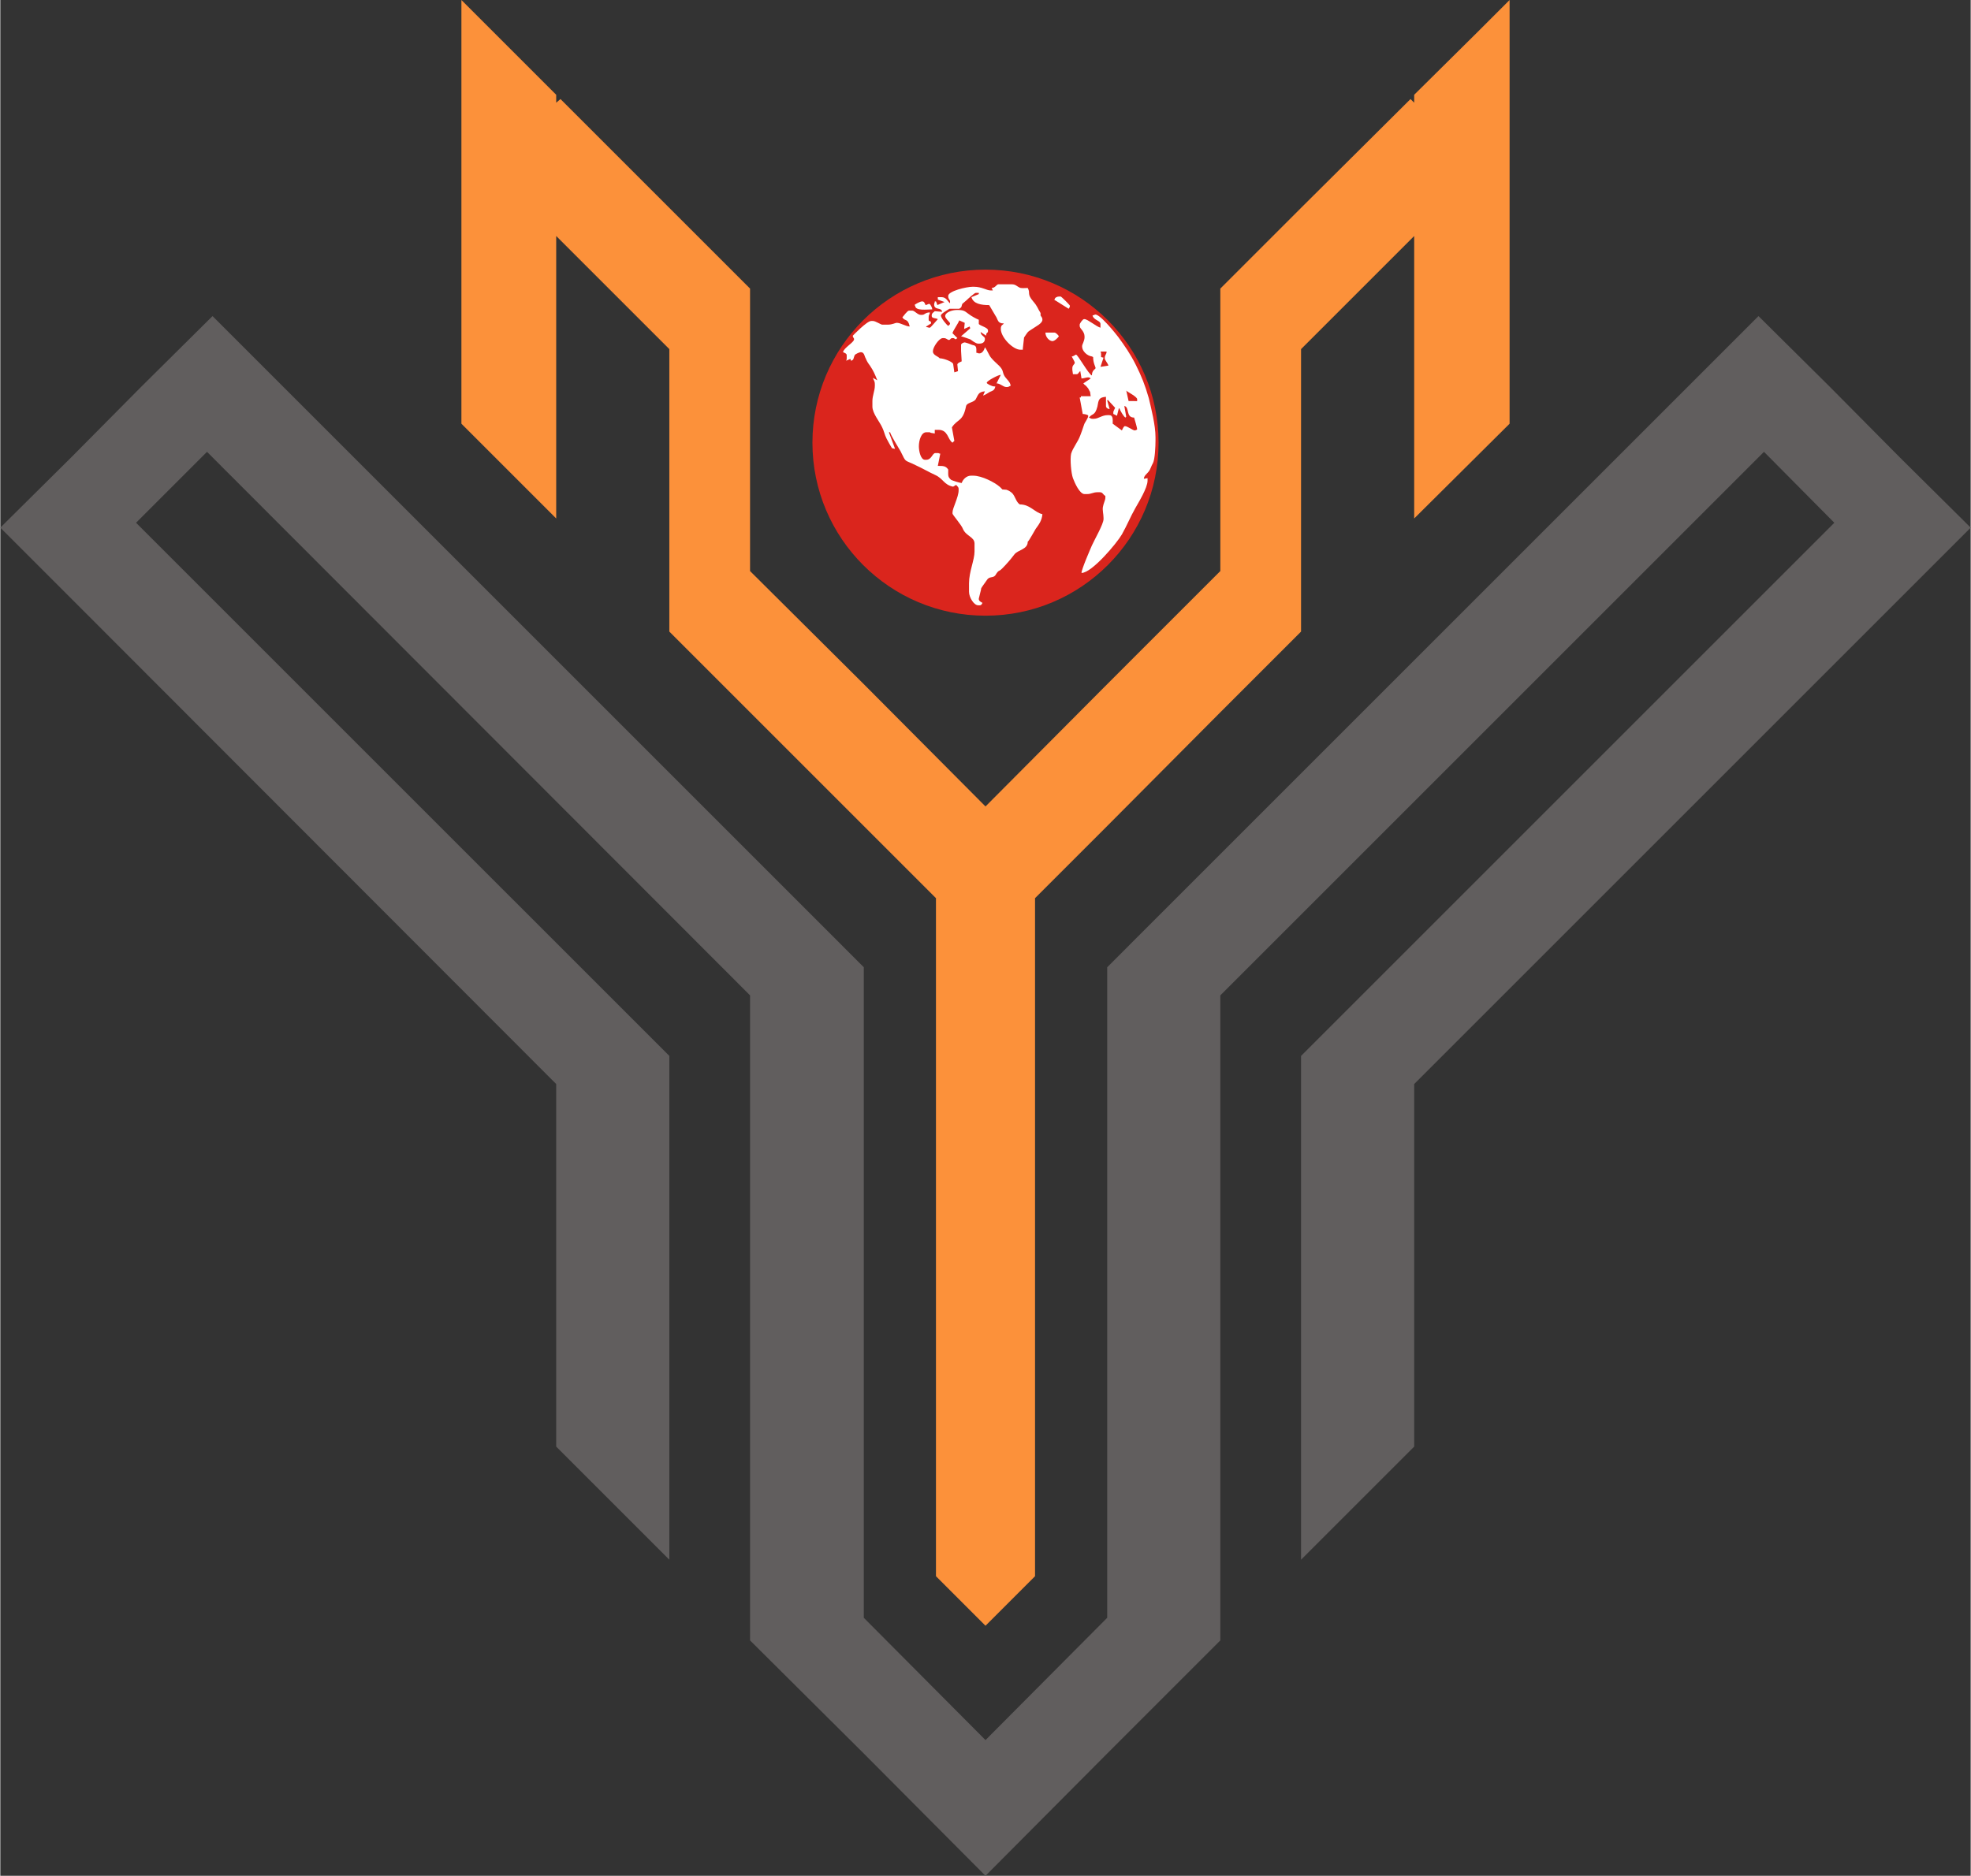
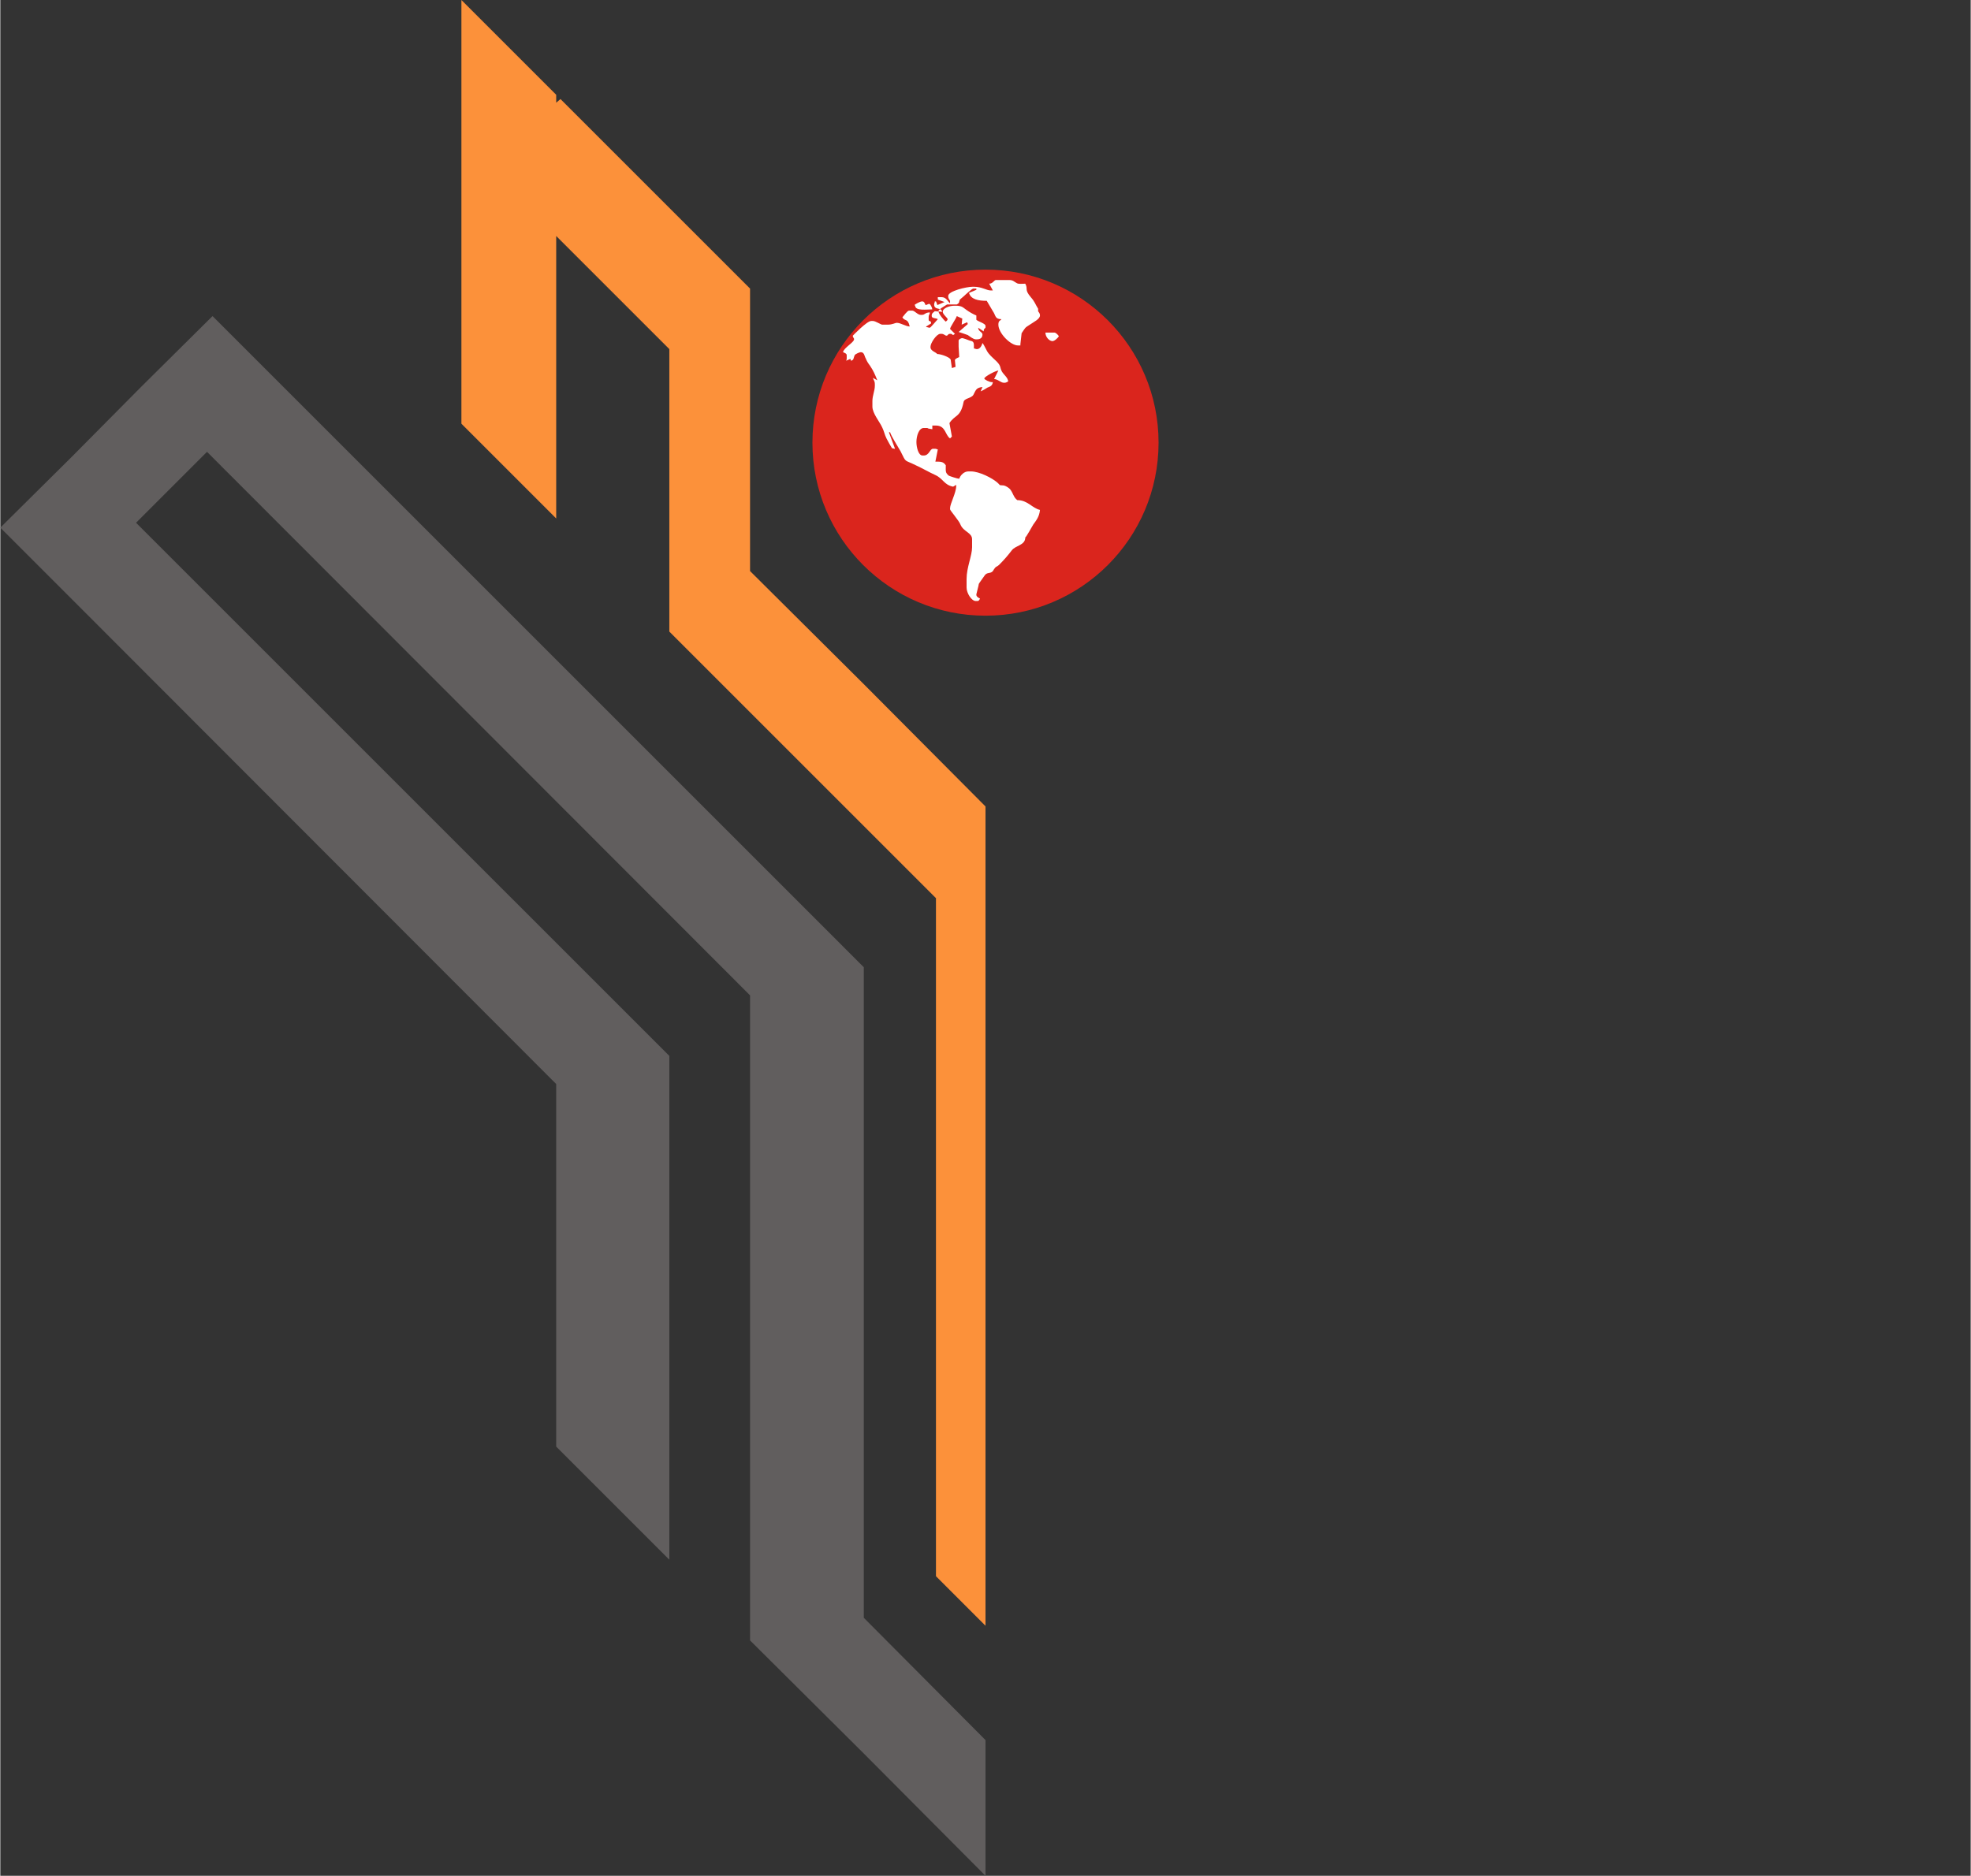
<svg xmlns="http://www.w3.org/2000/svg" xml:space="preserve" width="1.393in" height="1.326in" style="shape-rendering:geometricPrecision; text-rendering:geometricPrecision; image-rendering:optimizeQuality; fill-rule:evenodd; clip-rule:evenodd" viewBox="0 0 3.222 3.068">
  <rect x="0" y="0" width="3.222" height="3.068" fill="#333333" stroke="none" />
  <defs>
    <style type="text/css">
   
    .fil2 {fill:#DA251D}
    .fil3 {fill:white}
    .fil0 {fill:#615E5E}
    .fil1 {fill:#FC913A}
   
  </style>
  </defs>
  <g id="Layer_x0020_1">
    <g id="_105199144">
-       <polygon id="_105199336" class="fil0" points="1.81,2.646 1.611,2.846 1.611,3.068 1.81,2.868 1.995,2.683 1.995,2.461 1.995,2.09 1.995,1.859 1.995,1.628 2.884,0.739 2.999,0.855 2.312,1.542 2.127,1.727 2.127,1.958 2.127,2.329 2.127,2.551 2.312,2.366 2.312,2.144 2.312,1.773 3.115,0.97 3.222,0.863 3.106,0.748 2.991,0.632 2.875,0.517 1.81,1.582 1.81,1.813 1.81,2.044 1.81,2.275 " />
-       <polygon id="_105198304" class="fil1" points="2.127,0.802 2.127,0.571 2.312,0.386 2.312,0.617 2.312,0.848 2.468,0.693 2.468,0.462 2.468,0.323 2.468,0.231 2.468,0.109 2.468,0 2.413,0.055 2.312,0.155 2.312,0.168 2.306,0.162 2.127,0.34 1.995,0.472 1.995,0.703 1.995,0.934 1.81,1.119 1.611,1.319 1.611,1.55 1.611,2.659 1.692,2.578 1.692,1.469 1.81,1.351 1.995,1.165 2.127,1.033 " />
      <polygon id="_105198712" class="fil0" points="1.412,2.646 1.611,2.846 1.611,3.068 1.412,2.868 1.226,2.683 1.226,2.461 1.226,2.09 1.226,1.859 1.226,1.628 0.338,0.739 0.222,0.855 0.909,1.542 1.094,1.727 1.094,1.958 1.094,2.329 1.094,2.551 0.909,2.366 0.909,2.144 0.909,1.773 0.107,0.97 0,0.863 0.116,0.748 0.231,0.632 0.347,0.517 1.412,1.582 1.412,1.813 1.412,2.044 1.412,2.275 " />
      <polygon id="_105198904" class="fil1" points="1.094,0.802 1.094,0.571 0.909,0.386 0.909,0.617 0.909,0.848 0.754,0.693 0.754,0.462 0.754,0.323 0.754,0.231 0.754,0.109 0.754,0 0.809,0.055 0.909,0.155 0.909,0.168 0.916,0.162 1.094,0.34 1.226,0.472 1.226,0.703 1.226,0.934 1.412,1.119 1.611,1.319 1.611,1.55 1.611,2.659 1.53,2.578 1.53,1.469 1.412,1.351 1.226,1.165 1.094,1.033 " />
    </g>
    <g id="_105197632">
      <circle id="_105199168" class="fil2" cx="1.611" cy="0.724" r="0.283" />
      <g>
-         <path id="_105198256" class="fil3" d="M1.723 0.49l0.024 0.015c0.001,-0.002 0.002,-0.002 0.002,-0.005 0,-0.001 -0.014,-0.015 -0.015,-0.015l-0.003 0c-0.003,0 -0.007,0.002 -0.007,0.005z" />
        <path id="_105196840" class="fil3" d="M1.496 0.5c0,0.009 0.02,0.006 0.028,0.006 -0,-0.002 -0.003,-0.009 -0.005,-0.009 -0.002,0 -0.002,0.001 -0.006,0.002 -0.001,-0.002 -0.002,-0.006 -0.005,-0.006l-0.001 0c-0.003,0 -0.012,0.005 -0.012,0.006z" />
        <path id="_105197728" class="fil3" d="M1.72 0.558c0.004,0 0.009,-0.005 0.011,-0.008 -0.001,-0.002 -0.005,-0.006 -0.007,-0.006l-0.015 0c0,0.007 0.006,0.014 0.012,0.014z" />
-         <path id="_105199048" class="fil3" d="M1.781 0.682c0.005,-0.006 0.009,-0.002 0.013,-0.017 0.002,-0.011 0.002,-0.015 0.014,-0.016l0 0.015c0,0.003 0.003,0.005 0.006,0.005l-0.004 -0.014 0.001 -0.001 0.012 0.013c-0.001,0.002 -0.003,0.006 -0.003,0.007l0 0.003 0.006 0.003 0.003 -0.012 0.001 -3.64198e-005c0.001,0.003 0.007,0.014 0.01,0.015 0.001,-0.002 0.001,-0 0.001,-0.002l-0.003 -0.017c0.009,0.002 0.002,0.019 0.016,0.019 0.001,0.003 0.005,0.017 0.005,0.019 0,0.001 -0.003,0.002 -0.004,0.002 -0.003,0 -0.012,-0.007 -0.016,-0.007 -0.002,0 -0.004,0.005 -0.005,0.007l-0.015 -0.011c-0,-0.007 0.001,-0.014 -0.006,-0.014l-0.002 0c-0.01,0 -0.015,0.006 -0.023,0.006l-0.002 0c-0.003,0 -0.003,-0.001 -0.006,-0.002zm0.06 -0.043c0.004,0.003 0.018,0.01 0.018,0.014l0 0.003 -0.014 -2.73148e-005 -0.004 -0.018zm-0.041 -0.06c0,-0.002 -0,-0.002 -0.001,-0.004l0.01 0c-0,0.005 -0.003,0.005 -0.003,0.011 0,0.003 0.005,0.008 0.006,0.012l-0.013 0.002 0.005 -0.015 -0.004 -0.001 -2.73148e-005 -0.006zm-0.014 -0.063c0.002,0.008 0.013,0.008 0.013,0.014l0 0.006c-0.007,-0.002 -0.021,-0.014 -0.026,-0.014l-0.001 0c-0.002,0 -0.007,0.007 -0.007,0.009l0 0.002c0,0.005 0.008,0.008 0.008,0.018 0,0.007 -0.004,0.012 -0.004,0.015l0 0.001c0,0.007 0.008,0.015 0.016,0.016l0.002 0.001c0,0.01 0.004,0.016 0.004,0.018 0,0.002 -0.006,0.003 -0.006,0.012 -0.005,-0.001 -0.023,-0.034 -0.026,-0.034 -0.001,0 -0.004,0.003 -0.007,0.003 0.001,0.002 0.005,0.009 0.005,0.01 0,0.003 -0.004,0.004 -0.004,0.009l-0 0.003 0.001 0.007 0.006 0c0.003,0 0.003,-0.003 0.006,-0.005l0.002 0.012c0.005,-0 0.012,-0.004 0.015,-0l-0.012 0.008c0.002,0.003 0.004,0.003 0.006,0.006 0.003,0.003 0.003,0.005 0.005,0.008l0.001 0.007 -0.016 0 0 0.002 -0.002 8.19444e-005 0.005 0.027c0.002,0 0.009,0.001 0.009,0.003 0,0.004 -0.006,0.011 -0.007,0.015 -0.002,0.006 -0.004,0.012 -0.006,0.017 -0.004,0.011 -0.012,0.02 -0.015,0.03 -0.002,0.009 5.46296e-005,0.032 0.003,0.04 0.003,0.008 0.011,0.026 0.019,0.026l0.004 0c0.007,0 0.01,-0.003 0.017,-0.003l0.004 0c0.005,0 0.005,0.004 0.009,0.006l0 0.003c0,0.004 -0.003,0.009 -0.004,0.015 -0.001,0.005 0.001,0.012 0.001,0.018l0 0.002c0,0.008 -0.015,0.034 -0.019,0.043 -0.003,0.007 -0.017,0.039 -0.017,0.045 0.017,0 0.058,-0.049 0.066,-0.063 0.008,-0.014 0.014,-0.029 0.022,-0.043 0.005,-0.009 0.02,-0.033 0.02,-0.045l-1.82099e-005 -0.004 -0.006 0.001c0,-0.005 0.005,-0.008 0.008,-0.012 0.003,-0.004 0.004,-0.009 0.007,-0.014 0.003,-0.006 0.004,-0.027 0.004,-0.036l0 -0.006c0,-0.02 -0.007,-0.047 -0.011,-0.064 -0.006,-0.021 -0.012,-0.036 -0.021,-0.054 -0.009,-0.018 -0.018,-0.031 -0.029,-0.046 -0.003,-0.004 -0.033,-0.042 -0.039,-0.036z" />
-         <path id="_105199792" class="fil3" d="M1.623 0.475l-0.004 0c-0.006,0 -0.014,-0.006 -0.027,-0.006l-0.002 0c-0.01,0 -0.04,0.007 -0.04,0.015l0 0.001c0,0.003 0.002,0.005 0.003,0.007l0 0.004c-0.004,-0.003 -0.006,-0.01 -0.014,-0.01l-0.006 0 4.55247e-005 0.004 0.011 0.004 -0.012 0.005 -0 -0.001 -0.002 -0.005 -0.002 0c-0,0.003 -0.001,0.002 -0.001,0.005 0,0.01 0.012,0.004 0.013,0.012l-0.012 -0.001c-0.002,0.002 -0.005,0.003 -0.005,0.007l0 0.001c0,0.004 0.007,0.003 0.01,0.005 -0.001,0.001 -0.012,0.014 -0.013,0.014 -0.003,0 -0.003,-0.001 -0.006,-0.001l0 -0.001 0.008 -0.005c-0,-0.006 -0.004,-0.002 -0.004,-0.006l0 -0.005c0,-0.003 0.002,-0.004 0.002,-0.007 -0.008,0 -0.008,0.004 -0.013,0.004l-0.002 0c-0.005,0 -0.01,-0.007 -0.014,-0.007l-0.005 0c-0.003,0 -0.009,0.009 -0.011,0.011 0.004,0.007 0.009,0.001 0.012,0.015 -0.006,-0 -0.015,-0.006 -0.021,-0.006 -0.003,0 -0.007,0.003 -0.015,0.003l-0.009 0c-0.002,0 -0.011,-0.006 -0.015,-0.006l-0.003 0c-0.007,0 -0.03,0.024 -0.03,0.024 0,0.004 0.002,0.003 0.002,0.006 0,0.005 -0.017,0.014 -0.018,0.021 0.002,0.001 0.006,0.002 0.006,0.005l0 0.005c0,0.002 -0,0.002 -0.001,0.004l0.007 -0.003 0.001 0.003c0.005,-0.001 0.004,-0.005 0.006,-0.009 0.001,-0.002 0.008,-0.005 0.01,-0.005 0.006,0 0.006,0.007 0.008,0.01 0.002,0.005 0.004,0.008 0.007,0.012 0.006,0.009 0.008,0.014 0.012,0.024l-0.007 -0.004c0.001,0.005 0.003,0.004 0.003,0.011l0 0.002c0,0.008 -0.004,0.016 -0.004,0.025l0 0.009c0,0.011 0.012,0.025 0.016,0.034 0.003,0.006 0.004,0.012 0.007,0.018 0.003,0.006 0.006,0.011 0.009,0.016l0.004 0.001 0.001 -0 -0.01 -0.027 0.002 0c0.001,0.005 0.013,0.024 0.017,0.031 0.01,0.02 0.005,0.013 0.025,0.023 0.011,0.005 0.021,0.011 0.032,0.016 0.013,0.006 0.014,0.016 0.029,0.019l0.005 -0.003c0.002,0.003 0.004,0.003 0.004,0.007l0 0.002c0,0.011 -0.01,0.029 -0.01,0.036l0 0.002c0,0.002 0.015,0.019 0.017,0.025 0.005,0.012 0.019,0.013 0.019,0.024l0 0.013c0,0.014 -0.009,0.033 -0.009,0.052l0 0.014c0,0.009 0.008,0.022 0.015,0.022l0.003 0c0.002,0 0.003,-0.002 0.004,-0.004 -0.002,-0.001 -0.006,-0.003 -0.006,-0.006l0 -0.001c0,-0.001 0.004,-0.015 0.004,-0.017 0.001,-0.002 0.007,-0.01 0.009,-0.013 0.004,-0.007 0.01,-0.003 0.014,-0.008 0.006,-0.01 0.005,-0.005 0.011,-0.011 0.007,-0.007 0.014,-0.015 0.02,-0.023 0.006,-0.008 0.022,-0.008 0.022,-0.021 0.002,-0.001 0.011,-0.018 0.013,-0.021 0.005,-0.007 0.01,-0.013 0.011,-0.024 -0.013,-0.003 -0.02,-0.016 -0.037,-0.016 -0.006,-0.004 -0.007,-0.012 -0.012,-0.018 -0.002,-0.002 -0.006,-0.005 -0.01,-0.006 -0.01,-0.001 -0.004,0.001 -0.011,-0.005 -0.008,-0.007 -0.029,-0.018 -0.043,-0.018l-0.004 0c-0.007,0 -0.013,0.006 -0.015,0.012 -0.003,-5.46296e-005 -0.015,-0.004 -0.017,-0.005 -0.006,-0.005 -0.005,-0.007 -0.005,-0.017 -0.004,-0.006 -0.008,-0.006 -0.017,-0.006l0.004 -0.02c-0.002,-0 -0.002,-0.001 -0.004,-0.001l-0.004 0c-0.005,0 -0.006,0.011 -0.015,0.011l-0.002 0c-0.007,0 -0.01,-0.014 -0.01,-0.022 0,-0.01 0.004,-0.023 0.012,-0.023l0.005 0c0.002,0 0.002,0.001 0.003,0.001l0.006 0.001 0 -0.006 0.006 0c0.016,0 0.015,0.016 0.023,0.021l0.003 -0.003 -0.004 -0.022c0.009,-0.014 0.018,-0.009 0.023,-0.034 0.001,-0.007 0.012,-0.006 0.016,-0.012 0.004,-0.007 0.004,-0.012 0.015,-0.013l-0.003 0.007c0.003,-0.001 0.008,-0.004 0.011,-0.006 0.005,-0.002 0.008,-0.003 0.009,-0.009l-0.002 0c-0.003,0 -0.012,-0.004 -0.012,-0.006 0,-0.003 0.019,-0.013 0.023,-0.013l-0.007 0.014c0.006,0 0.011,0.006 0.016,0.006l0.001 0c0.003,0 0.003,-0.001 0.006,-0.002 -0,-0.006 -0.007,-0.011 -0.01,-0.016 -0.004,-0.007 -0.001,-0.009 -0.009,-0.017 -0.005,-0.005 -0.008,-0.007 -0.013,-0.013 -0.004,-0.005 -0.006,-0.012 -0.01,-0.017 -0.001,0.004 -0.004,0.01 -0.009,0.01 -0.003,0 -0.002,-0.001 -0.005,-0.001l0 -0.005c0,-0.006 -0.002,-0.007 -0.007,-0.008 -0.002,-0.001 -0.011,-0.004 -0.012,-0.004 -0.002,0 -0.006,0.002 -0.006,0.004l-0 0.01 0.001 0.017c-0.002,0.001 -0.008,0.003 -0.007,0.006l0.001 0.01 -0.006 0.002 -0.002 -0.014c-0.002,-0.004 -0.016,-0.009 -0.022,-0.009 -0.002,-0.003 -0.011,-0.005 -0.011,-0.011l0 -0.001c0,-0.006 0.01,-0.021 0.016,-0.021l0.002 0c0.004,0 0.006,0.003 0.008,0.003 0.003,0 0.002,-0.003 0.006,-0.003l0.001 0c0.002,0 0.002,0.001 0.004,0.002l0.003 -0.002c-0.001,-0.001 -0.008,-0.008 -0.008,-0.008 0,-0.003 0.01,-0.017 0.011,-0.021l0.009 0.004 -0.001 0.01 0.009 -0.004 0.001 0.003 -0.015 0.013c0.001,0 0.015,0.005 0.015,0.005 0.003,0.002 0.009,0.007 0.013,0.007l0.002 0c0.006,0 0.009,-0.003 0.009,-0.008 0,-0.004 -0.007,-0.005 -0.007,-0.011l0.009 0.006c0,-0.006 0.003,-0.004 0.003,-0.007l0 -0.002c0,-0.004 -0.012,-0.007 -0.015,-0.01l0 -0.007c-0.005,-0.002 -0.012,-0.006 -0.016,-0.009 -0.006,-0.004 -0.007,-0.007 -0.018,-0.007l-0.002 0c-0.008,0 -0.019,0.004 -0.019,0.01 0,0.004 0.008,0.01 0.008,0.012 0,0.002 -0.002,0.003 -0.003,0.004 -0.003,-0.002 -0.012,-0.013 -0.012,-0.017 0,-0.003 0.011,-0.009 0.014,-0.011l0.016 0c0.005,-0.003 0.003,-0.003 0.005,-0.008 0,-0 0.006,-0.005 0.007,-0.006 0.002,-0.002 0.013,-0.012 0.015,-0.012l0.005 0 -0 0.002 -0.012 0.005c0.003,0.011 0.016,0.013 0.029,0.013 0.003,0.005 0.007,0.012 0.01,0.017 0.005,0.007 0.003,0.013 0.014,0.013 -0.002,0.003 -0.005,0.002 -0.005,0.009 0,0.014 0.02,0.034 0.032,0.034l0.004 0 0 -0.002 0.002 -0.018c0.007,-0.01 0.004,-0.008 0.015,-0.015 0.004,-0.003 0.015,-0.008 0.015,-0.014 0,-0.004 -0.002,-0.005 -0.003,-0.007l0 -0.004c-0.005,-0.008 -0.005,-0.011 -0.012,-0.019 -0.011,-0.013 -0.004,-0.013 -0.009,-0.022 -0.005,0 -0.011,0.001 -0.014,-0.001 -0.004,-0.002 -0.006,-0.005 -0.012,-0.005l-0.022 0c-0.003,0 -0.005,0.006 -0.011,0.006z" />
+         <path id="_105199792" class="fil3" d="M1.623 0.475l-0.004 0c-0.006,0 -0.014,-0.006 -0.027,-0.006l-0.002 0c-0.01,0 -0.04,0.007 -0.04,0.015l0 0.001c0,0.003 0.002,0.005 0.003,0.007l0 0.004c-0.004,-0.003 -0.006,-0.01 -0.014,-0.01l-0.006 0 4.55247e-005 0.004 0.011 0.004 -0.012 0.005 -0 -0.001 -0.002 -0.005 -0.002 0c-0,0.003 -0.001,0.002 -0.001,0.005 0,0.01 0.012,0.004 0.013,0.012l-0.012 -0.001c-0.002,0.002 -0.005,0.003 -0.005,0.007l0 0.001c0,0.004 0.007,0.003 0.01,0.005 -0.001,0.001 -0.012,0.014 -0.013,0.014 -0.003,0 -0.003,-0.001 -0.006,-0.001l0 -0.001 0.008 -0.005c-0,-0.006 -0.004,-0.002 -0.004,-0.006l0 -0.005c0,-0.003 0.002,-0.004 0.002,-0.007 -0.008,0 -0.008,0.004 -0.013,0.004l-0.002 0c-0.005,0 -0.01,-0.007 -0.014,-0.007l-0.005 0c-0.003,0 -0.009,0.009 -0.011,0.011 0.004,0.007 0.009,0.001 0.012,0.015 -0.006,-0 -0.015,-0.006 -0.021,-0.006 -0.003,0 -0.007,0.003 -0.015,0.003l-0.009 0c-0.002,0 -0.011,-0.006 -0.015,-0.006l-0.003 0c-0.007,0 -0.03,0.024 -0.03,0.024 0,0.004 0.002,0.003 0.002,0.006 0,0.005 -0.017,0.014 -0.018,0.021 0.002,0.001 0.006,0.002 0.006,0.005l0 0.005c0,0.002 -0,0.002 -0.001,0.004l0.007 -0.003 0.001 0.003c0.005,-0.001 0.004,-0.005 0.006,-0.009 0.001,-0.002 0.008,-0.005 0.01,-0.005 0.006,0 0.006,0.007 0.008,0.01 0.002,0.005 0.004,0.008 0.007,0.012 0.006,0.009 0.008,0.014 0.012,0.024l-0.007 -0.004c0.001,0.005 0.003,0.004 0.003,0.011l0 0.002c0,0.008 -0.004,0.016 -0.004,0.025l0 0.009c0,0.011 0.012,0.025 0.016,0.034 0.003,0.006 0.004,0.012 0.007,0.018 0.003,0.006 0.006,0.011 0.009,0.016l0.004 0.001 0.001 -0 -0.01 -0.027 0.002 0c0.001,0.005 0.013,0.024 0.017,0.031 0.01,0.02 0.005,0.013 0.025,0.023 0.011,0.005 0.021,0.011 0.032,0.016 0.013,0.006 0.014,0.016 0.029,0.019l0.005 -0.003l0 0.002c0,0.011 -0.01,0.029 -0.01,0.036l0 0.002c0,0.002 0.015,0.019 0.017,0.025 0.005,0.012 0.019,0.013 0.019,0.024l0 0.013c0,0.014 -0.009,0.033 -0.009,0.052l0 0.014c0,0.009 0.008,0.022 0.015,0.022l0.003 0c0.002,0 0.003,-0.002 0.004,-0.004 -0.002,-0.001 -0.006,-0.003 -0.006,-0.006l0 -0.001c0,-0.001 0.004,-0.015 0.004,-0.017 0.001,-0.002 0.007,-0.01 0.009,-0.013 0.004,-0.007 0.01,-0.003 0.014,-0.008 0.006,-0.01 0.005,-0.005 0.011,-0.011 0.007,-0.007 0.014,-0.015 0.02,-0.023 0.006,-0.008 0.022,-0.008 0.022,-0.021 0.002,-0.001 0.011,-0.018 0.013,-0.021 0.005,-0.007 0.01,-0.013 0.011,-0.024 -0.013,-0.003 -0.02,-0.016 -0.037,-0.016 -0.006,-0.004 -0.007,-0.012 -0.012,-0.018 -0.002,-0.002 -0.006,-0.005 -0.01,-0.006 -0.01,-0.001 -0.004,0.001 -0.011,-0.005 -0.008,-0.007 -0.029,-0.018 -0.043,-0.018l-0.004 0c-0.007,0 -0.013,0.006 -0.015,0.012 -0.003,-5.46296e-005 -0.015,-0.004 -0.017,-0.005 -0.006,-0.005 -0.005,-0.007 -0.005,-0.017 -0.004,-0.006 -0.008,-0.006 -0.017,-0.006l0.004 -0.02c-0.002,-0 -0.002,-0.001 -0.004,-0.001l-0.004 0c-0.005,0 -0.006,0.011 -0.015,0.011l-0.002 0c-0.007,0 -0.01,-0.014 -0.01,-0.022 0,-0.01 0.004,-0.023 0.012,-0.023l0.005 0c0.002,0 0.002,0.001 0.003,0.001l0.006 0.001 0 -0.006 0.006 0c0.016,0 0.015,0.016 0.023,0.021l0.003 -0.003 -0.004 -0.022c0.009,-0.014 0.018,-0.009 0.023,-0.034 0.001,-0.007 0.012,-0.006 0.016,-0.012 0.004,-0.007 0.004,-0.012 0.015,-0.013l-0.003 0.007c0.003,-0.001 0.008,-0.004 0.011,-0.006 0.005,-0.002 0.008,-0.003 0.009,-0.009l-0.002 0c-0.003,0 -0.012,-0.004 -0.012,-0.006 0,-0.003 0.019,-0.013 0.023,-0.013l-0.007 0.014c0.006,0 0.011,0.006 0.016,0.006l0.001 0c0.003,0 0.003,-0.001 0.006,-0.002 -0,-0.006 -0.007,-0.011 -0.01,-0.016 -0.004,-0.007 -0.001,-0.009 -0.009,-0.017 -0.005,-0.005 -0.008,-0.007 -0.013,-0.013 -0.004,-0.005 -0.006,-0.012 -0.01,-0.017 -0.001,0.004 -0.004,0.01 -0.009,0.01 -0.003,0 -0.002,-0.001 -0.005,-0.001l0 -0.005c0,-0.006 -0.002,-0.007 -0.007,-0.008 -0.002,-0.001 -0.011,-0.004 -0.012,-0.004 -0.002,0 -0.006,0.002 -0.006,0.004l-0 0.01 0.001 0.017c-0.002,0.001 -0.008,0.003 -0.007,0.006l0.001 0.01 -0.006 0.002 -0.002 -0.014c-0.002,-0.004 -0.016,-0.009 -0.022,-0.009 -0.002,-0.003 -0.011,-0.005 -0.011,-0.011l0 -0.001c0,-0.006 0.01,-0.021 0.016,-0.021l0.002 0c0.004,0 0.006,0.003 0.008,0.003 0.003,0 0.002,-0.003 0.006,-0.003l0.001 0c0.002,0 0.002,0.001 0.004,0.002l0.003 -0.002c-0.001,-0.001 -0.008,-0.008 -0.008,-0.008 0,-0.003 0.01,-0.017 0.011,-0.021l0.009 0.004 -0.001 0.01 0.009 -0.004 0.001 0.003 -0.015 0.013c0.001,0 0.015,0.005 0.015,0.005 0.003,0.002 0.009,0.007 0.013,0.007l0.002 0c0.006,0 0.009,-0.003 0.009,-0.008 0,-0.004 -0.007,-0.005 -0.007,-0.011l0.009 0.006c0,-0.006 0.003,-0.004 0.003,-0.007l0 -0.002c0,-0.004 -0.012,-0.007 -0.015,-0.01l0 -0.007c-0.005,-0.002 -0.012,-0.006 -0.016,-0.009 -0.006,-0.004 -0.007,-0.007 -0.018,-0.007l-0.002 0c-0.008,0 -0.019,0.004 -0.019,0.01 0,0.004 0.008,0.01 0.008,0.012 0,0.002 -0.002,0.003 -0.003,0.004 -0.003,-0.002 -0.012,-0.013 -0.012,-0.017 0,-0.003 0.011,-0.009 0.014,-0.011l0.016 0c0.005,-0.003 0.003,-0.003 0.005,-0.008 0,-0 0.006,-0.005 0.007,-0.006 0.002,-0.002 0.013,-0.012 0.015,-0.012l0.005 0 -0 0.002 -0.012 0.005c0.003,0.011 0.016,0.013 0.029,0.013 0.003,0.005 0.007,0.012 0.01,0.017 0.005,0.007 0.003,0.013 0.014,0.013 -0.002,0.003 -0.005,0.002 -0.005,0.009 0,0.014 0.02,0.034 0.032,0.034l0.004 0 0 -0.002 0.002 -0.018c0.007,-0.01 0.004,-0.008 0.015,-0.015 0.004,-0.003 0.015,-0.008 0.015,-0.014 0,-0.004 -0.002,-0.005 -0.003,-0.007l0 -0.004c-0.005,-0.008 -0.005,-0.011 -0.012,-0.019 -0.011,-0.013 -0.004,-0.013 -0.009,-0.022 -0.005,0 -0.011,0.001 -0.014,-0.001 -0.004,-0.002 -0.006,-0.005 -0.012,-0.005l-0.022 0c-0.003,0 -0.005,0.006 -0.011,0.006z" />
      </g>
    </g>
  </g>
</svg>